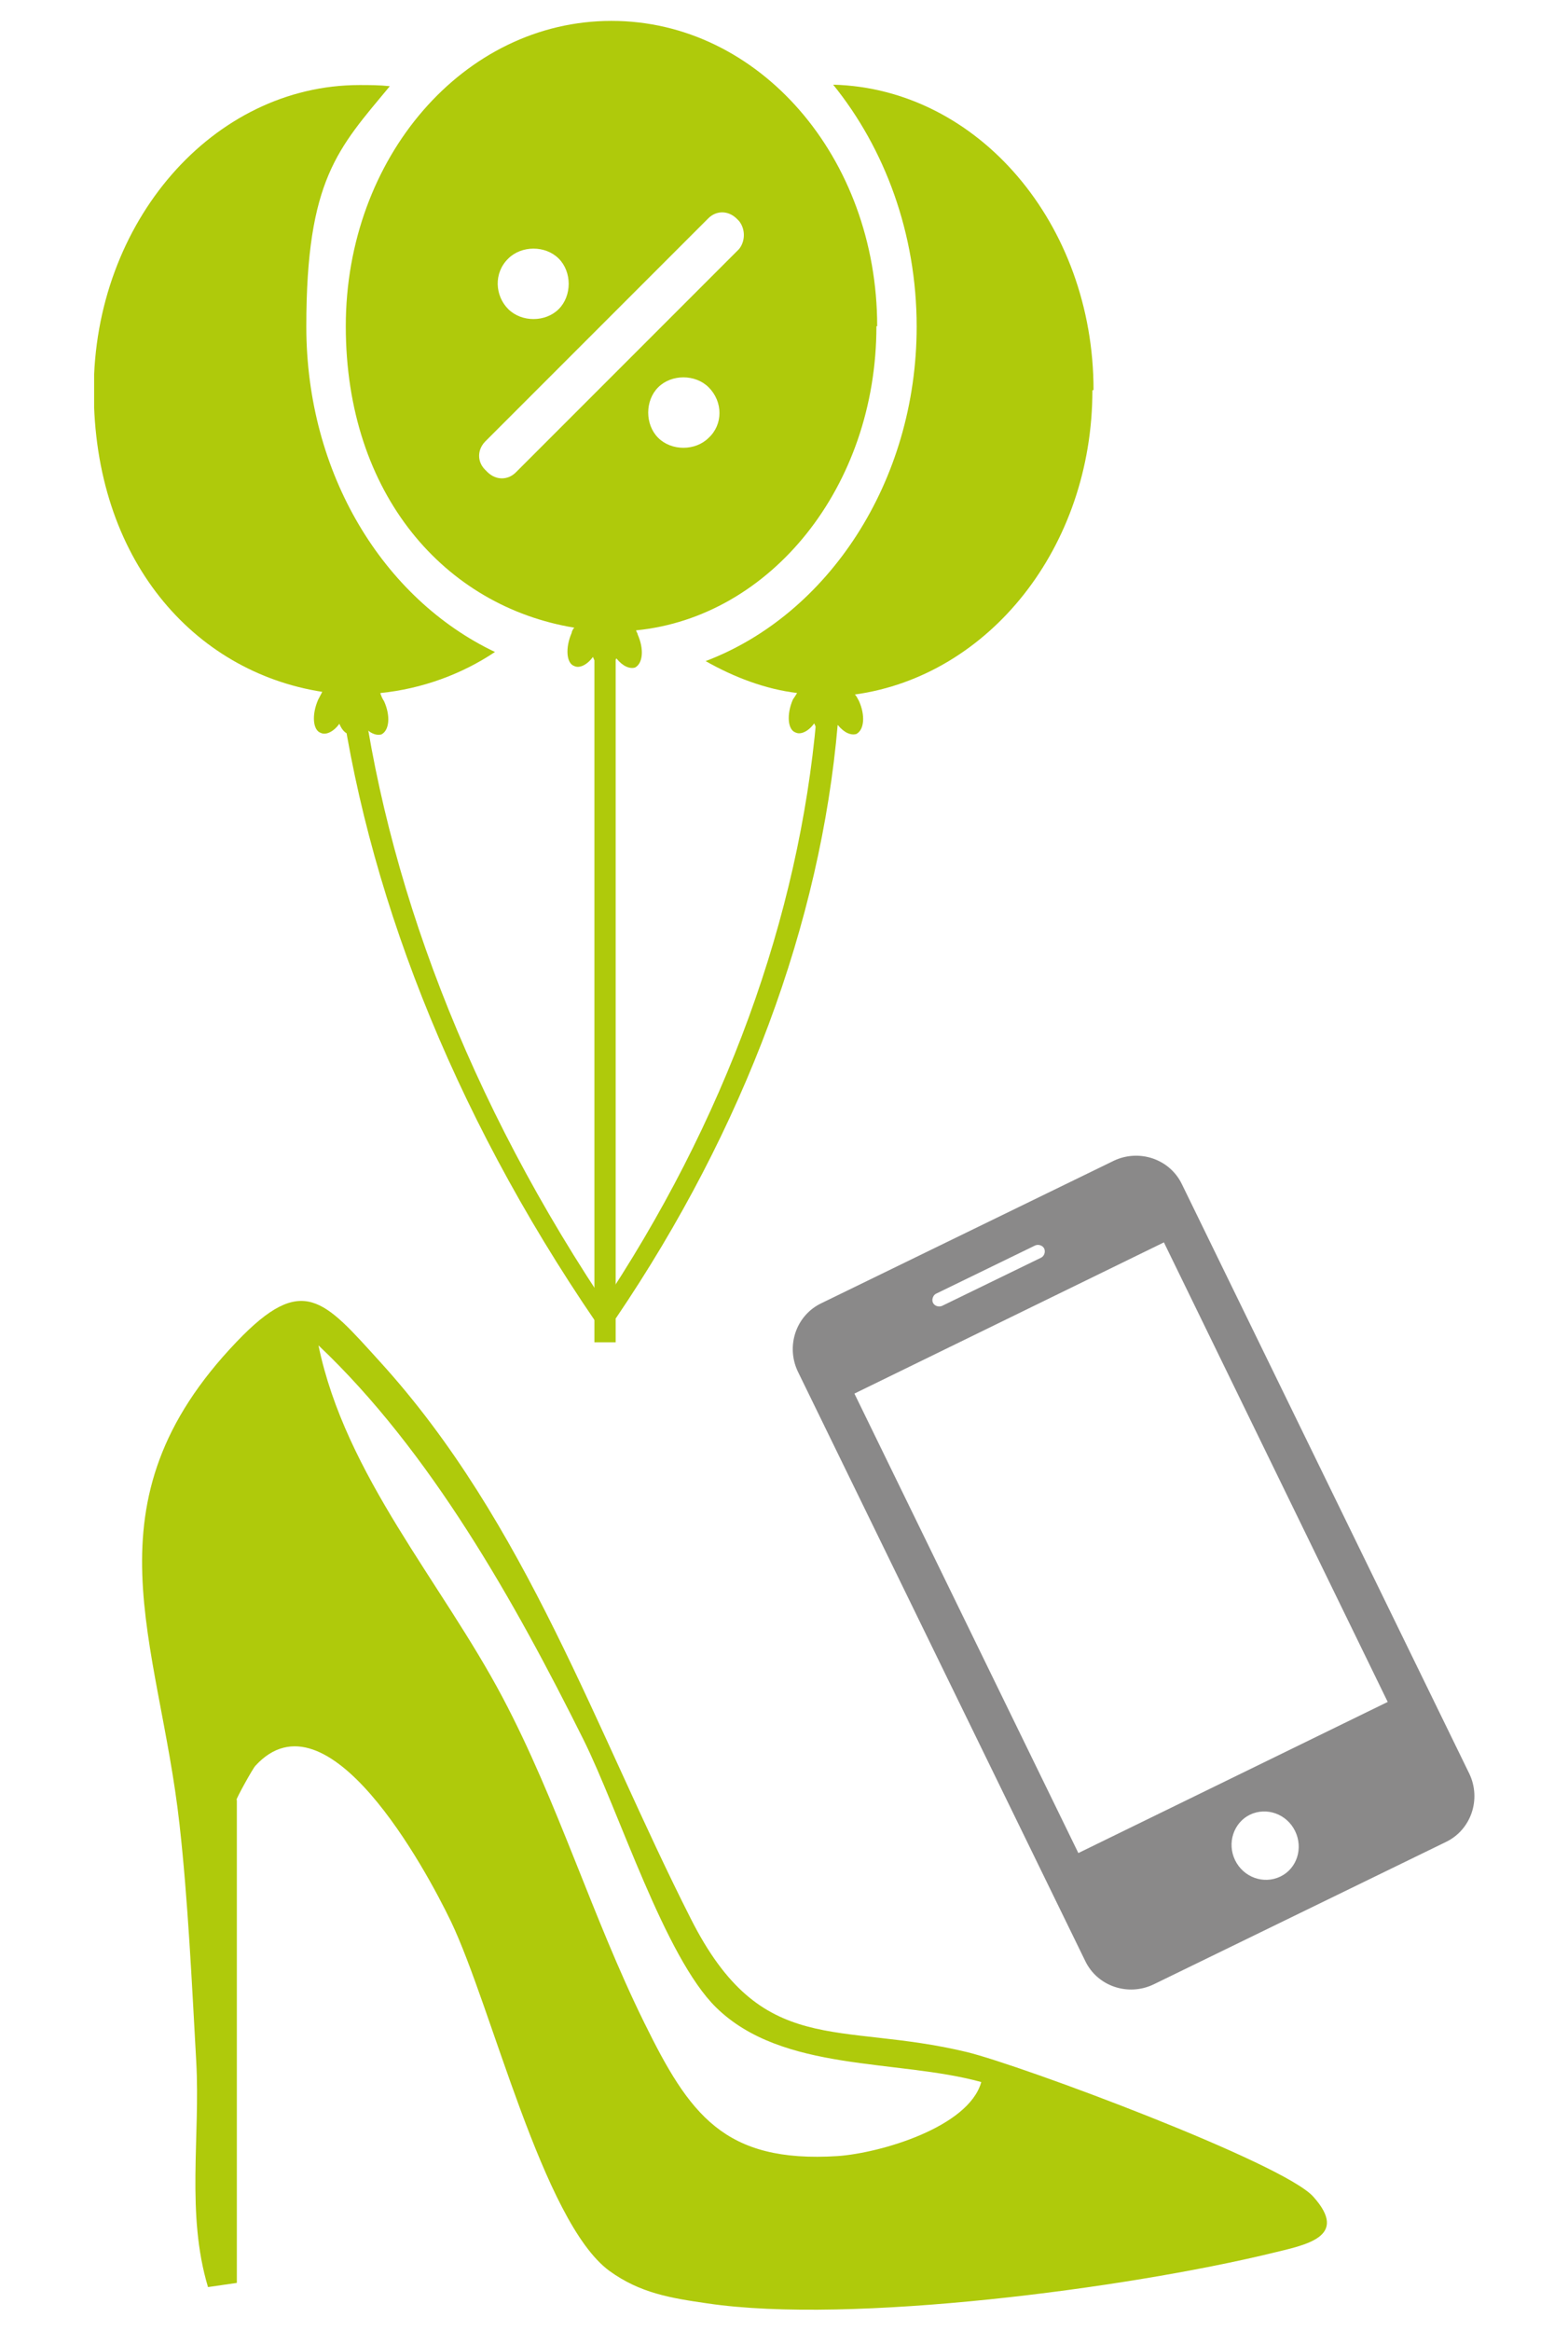
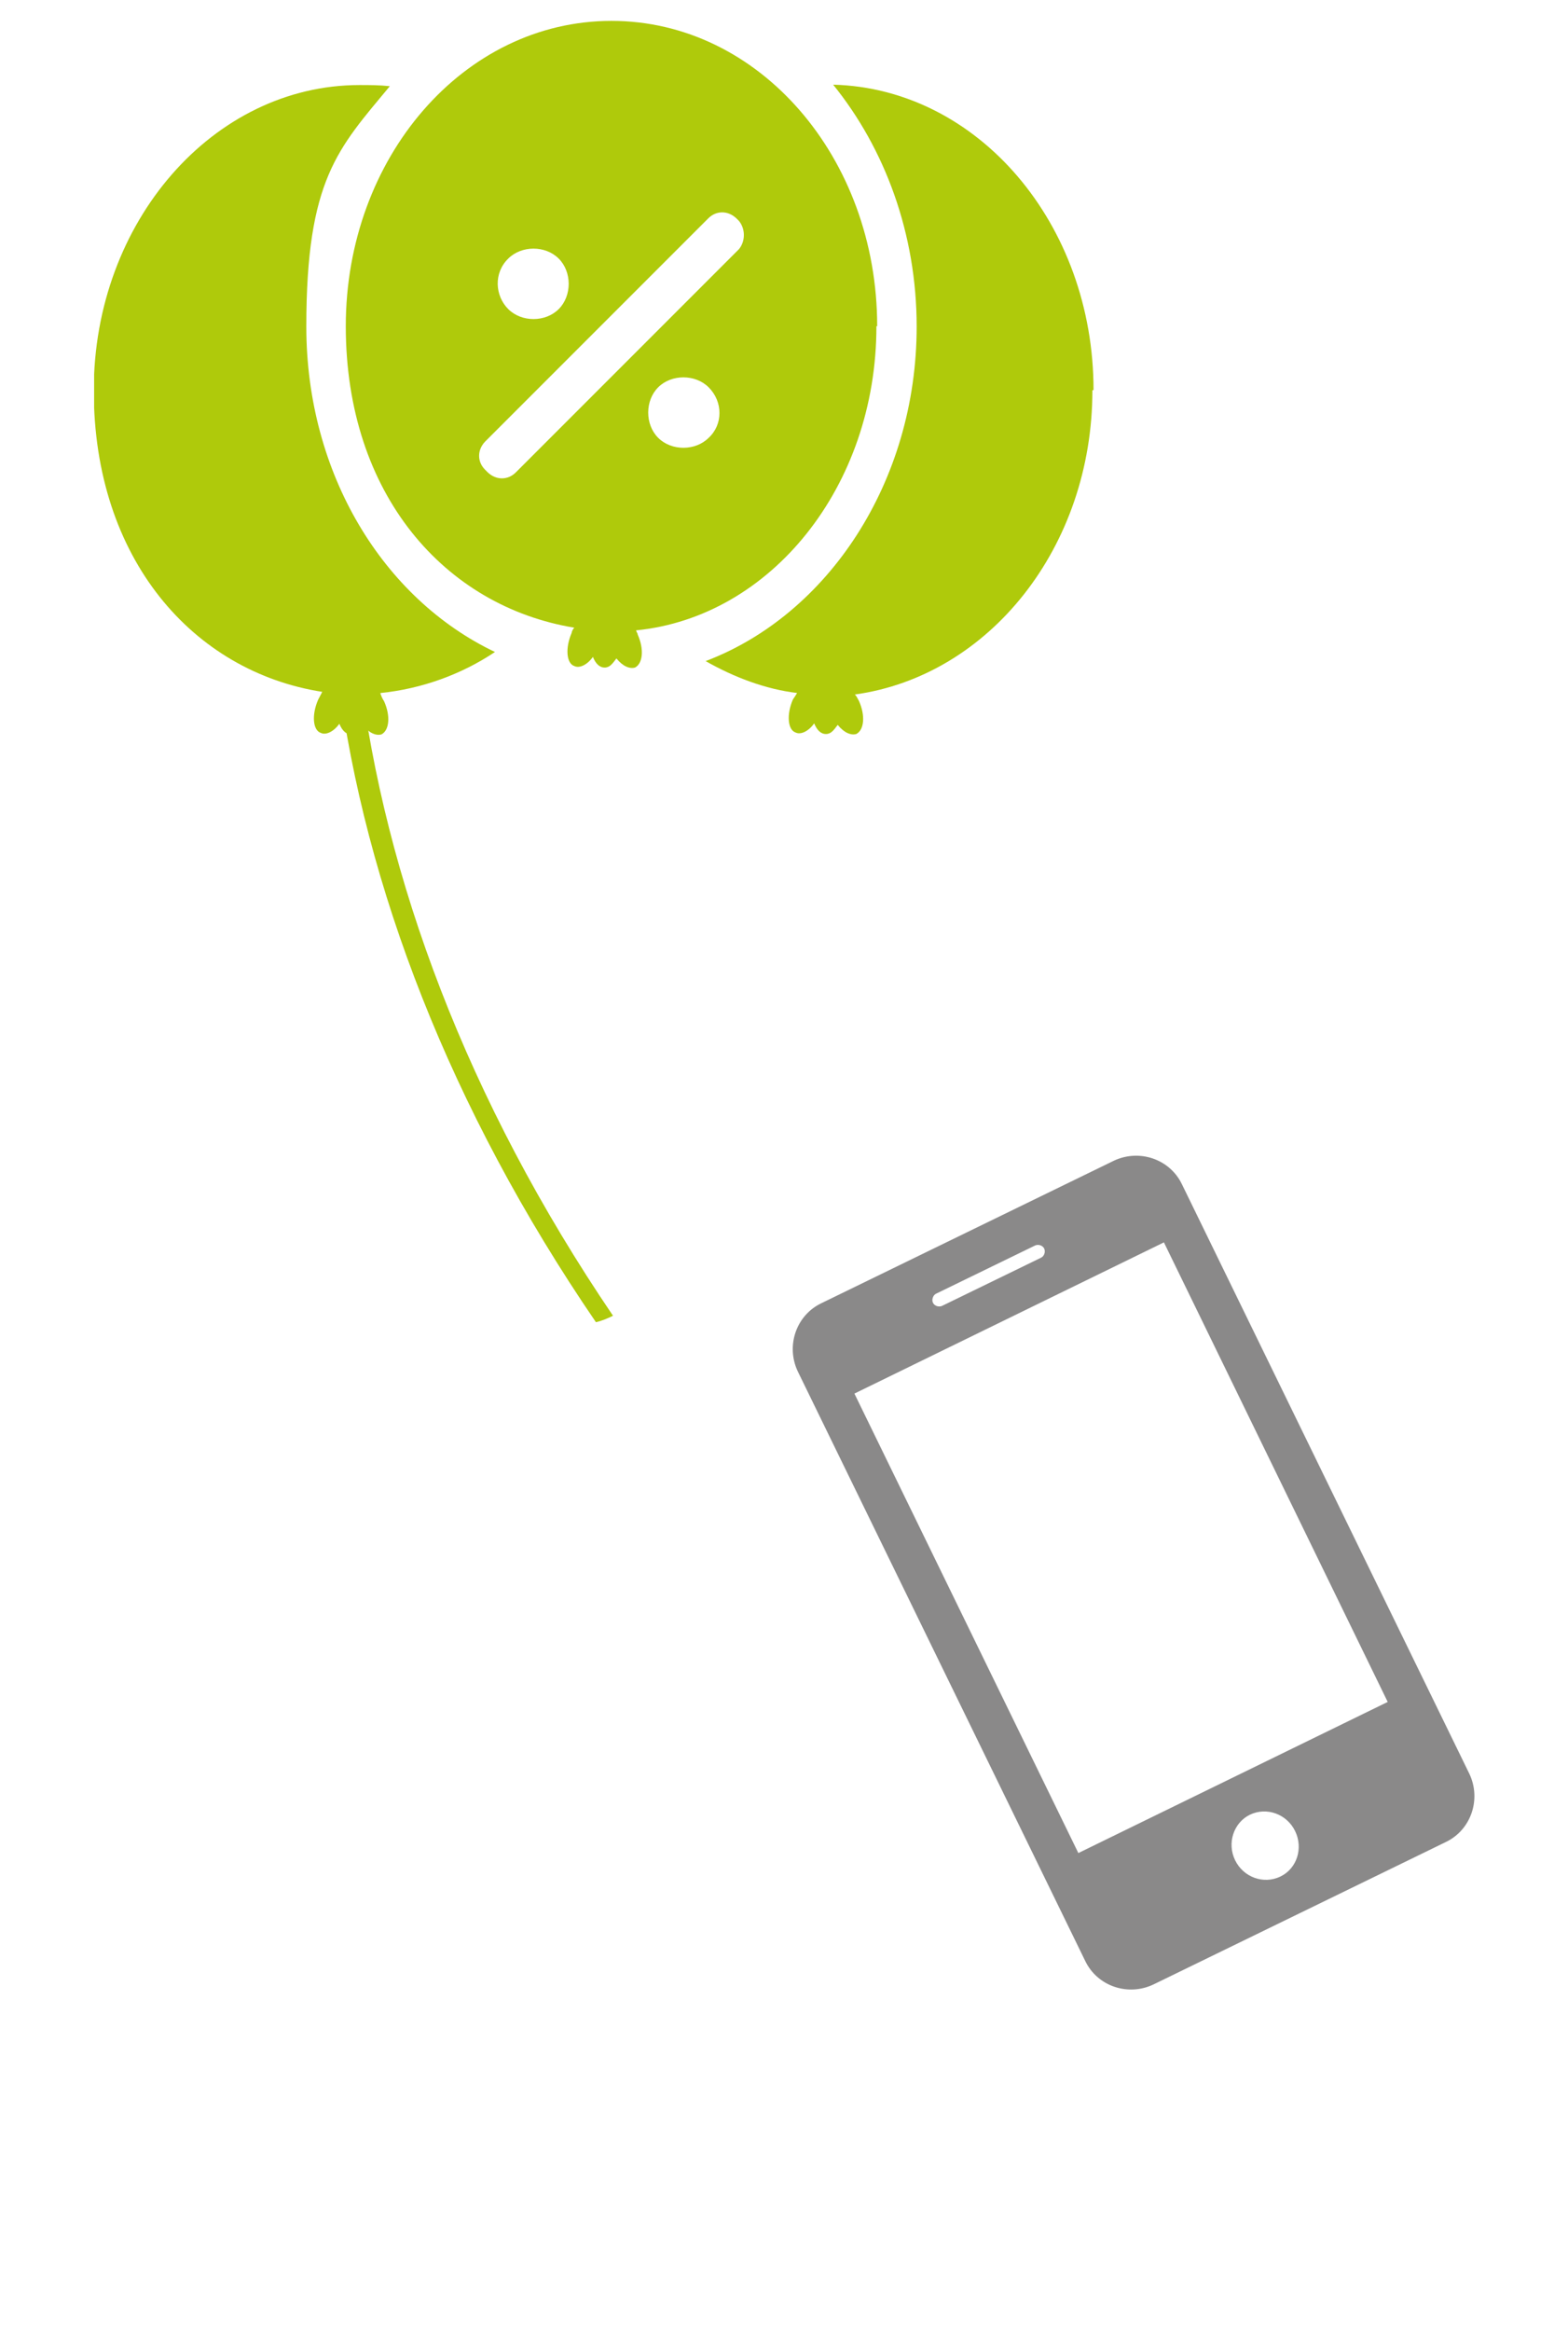
<svg xmlns="http://www.w3.org/2000/svg" version="1.1" viewBox="0 0 413.1 613.8">
  <defs>
    <style>
      .cls-1 {
        fill: none;
      }

      .cls-2 {
        fill: #8a8989;
      }

      .cls-3 {
        clip-path: url(#clippath-1);
      }

      .cls-4 {
        fill: #afca0b;
      }

      .cls-5 {
        clip-path: url(#clippath);
      }
    </style>
    <clipPath id="clippath">
-       <rect class="cls-1" x="24.8" y="5.5" width="363.6" height="602.8" />
-     </clipPath>
+       </clipPath>
    <clipPath id="clippath-1">
      <rect class="cls-1" x="24.8" y="5.5" width="363.6" height="602.8" />
    </clipPath>
  </defs>
  <g>
    <g id="Ebene_3">
      <g class="cls-5">
        <path class="cls-4" d="M258.5,548.4c-3.4,11.8-26.5,18.6-37.8,19.4-30,1.9-39.1-11-51-35.2-13.7-27.8-22.7-58-37.3-85.6-16.1-30.4-41.4-58.4-48.5-92.7,29.5,27.9,51.7,67.5,69.8,103.8,9.4,18.9,21.4,57.3,35,70.6,17.5,17.1,47.7,13.5,69.8,19.6M62.3,474c0-.5,4.3-8.3,5-9,19-20.7,44.9,27.3,51.5,41,10.8,22.6,24.2,79.1,41.7,92,8.1,5.9,16.2,7.2,25.9,8.6,37.8,5.6,110.5-4,148.5-13.2,9-2.2,20.7-4.2,11.1-14.9-7.9-8.9-76.9-34.6-91.3-38.1-34-8.2-54,1.9-72.7-35.1-25.1-49.5-43.2-104.2-81.9-146.7-14.8-16.3-20.3-23.5-37.7-5.3-40.9,42.7-20.5,78.5-15.1,127.2,2.2,19.5,3.3,42.6,4.4,62.4,1.1,19.8-2.7,40.1,3.1,59.4l7.6-1.1v-127.2Z" />
        <path class="cls-4" d="M162.2,347.2c-1.4-.7-3.1-1.4-4.5-2.1,33.6-50,52.8-103.9,57.4-156,1.7.7,3.9,1.1,5.6,1.7-4.5,52.1-24.5,106.3-58.4,156.3h0Z" />
      </g>
-       <rect class="cls-4" x="156.6" y="169.9" width="5.6" height="183.6" />
      <g class="cls-3">
        <path class="cls-4" d="M89.1,178.6c1.7-.7,3.9-1.4,5.6-2.1,6.6,54.6,28.3,113.3,66.8,170-1.4.7-3.1,1.4-4.5,1.7-38.5-56.3-60.9-115.1-67.9-169.6h0Z" />
        <path class="cls-4" d="M288.1,102.7c0-43.7-30.4-79.4-68.6-80.4,13.6,16.8,22,39.2,22,63.7,0,40.9-23.4,75.9-55.6,88.1,7.4,4.2,15.7,7.4,24.1,8.4-.4.7-.7,1.1-1.1,1.7-1.7,3.9-1.4,8,.7,8.7,1.4.7,3.5-.4,4.9-2.4.7,1.7,1.7,2.8,3.1,2.8s2.1-1.1,3.1-2.4c1.7,2.1,3.5,2.8,4.9,2.4,2.1-1.1,2.4-4.9.7-8.7-.4-.7-.7-1.4-1.1-1.7,35.4-4.9,62.6-38.8,62.6-80.1h0Z" />
        <path class="cls-4" d="M194.7,65.6l-58.8,58.8c-2.1,2.1-5.2,2.1-7.4,0l-.7-.7c-2.1-2.1-2.1-5.2,0-7.4l58.8-58.8c2.1-2.1,5.2-2.1,7.4,0l.7.7c1.7,2.1,1.7,5.3,0,7.4h0ZM186.7,115.3c-3.5,3.5-9.8,3.5-13.3,0-3.5-3.5-3.5-9.8,0-13.3,3.5-3.5,9.8-3.5,13.3,0,3.8,3.8,3.8,9.8,0,13.3M133.9,68.1c3.5-3.5,9.8-3.5,13.3,0,3.5,3.5,3.5,9.8,0,13.3-3.5,3.5-9.8,3.5-13.3,0-3.5-3.5-3.9-9.5,0-13.3M231.1,85.9c0-44.4-31.1-80.4-70-80.4s-70,36-70,80.4,26.2,73.8,60.2,79.4c-.4.4-.7,1.1-.7,1.4-1.7,3.9-1.4,8,.7,8.7,1.4.7,3.5-.4,4.9-2.4.7,1.7,1.7,2.8,3.1,2.8s2.1-1.1,3.1-2.4c1.7,2.1,3.5,2.8,4.9,2.4,2.1-1.1,2.4-4.9.7-8.7,0-.4-.4-.7-.4-1.1,35.4-3.5,63.3-37.8,63.3-80.1h0Z" />
        <path class="cls-4" d="M100.3,182.5c10.8-1.1,21.3-4.9,30.1-10.8-29.4-14-49.7-46.9-49.7-85.7s8.4-46.9,22-63.3c-2.8-.3-5.2-.3-8-.3-38.5,0-70,36-70,80.4s26.2,74.1,60.2,79.4c-.4.7-.7,1.4-1.1,2.1-1.7,3.9-1.4,8,.7,8.7,1.4.7,3.5-.4,4.9-2.4.7,1.7,1.7,2.8,3.1,2.8s2.1-1.1,3.1-2.4c1.7,2.1,3.5,2.8,4.9,2.4,2.1-1.1,2.4-4.9.7-8.7-.7-1.1-.7-1.4-1-2.1h0Z" />
        <path class="cls-2" d="M306.6,327.1l59,121.1-81.5,39.8-59-121,81.5-39.8ZM275.1,328.8c.4.9,0,2-.8,2.4l-26.1,12.7c-.9.4-2,0-2.4-.8s0-2,.8-2.4l26.1-12.7c.9-.4,2,0,2.4.8M337.3,494.2c-4.4,2.1-9.7.2-11.9-4.3-2.2-4.5-.4-9.9,3.9-12,4.4-2.1,9.7-.2,11.9,4.3,2.2,4.5.5,9.9-3.9,12M293.4,305.7l-77,37.5c-6.7,3.2-9.4,11.3-6.2,18l75.7,155.2c3.2,6.7,11.3,9.4,18,6.2l77-37.5c6.7-3.2,9.4-11.3,6.2-18l-75.7-155.2c-3.2-6.7-11.3-9.4-18-6.2" />
      </g>
    </g>
  </g>
</svg>